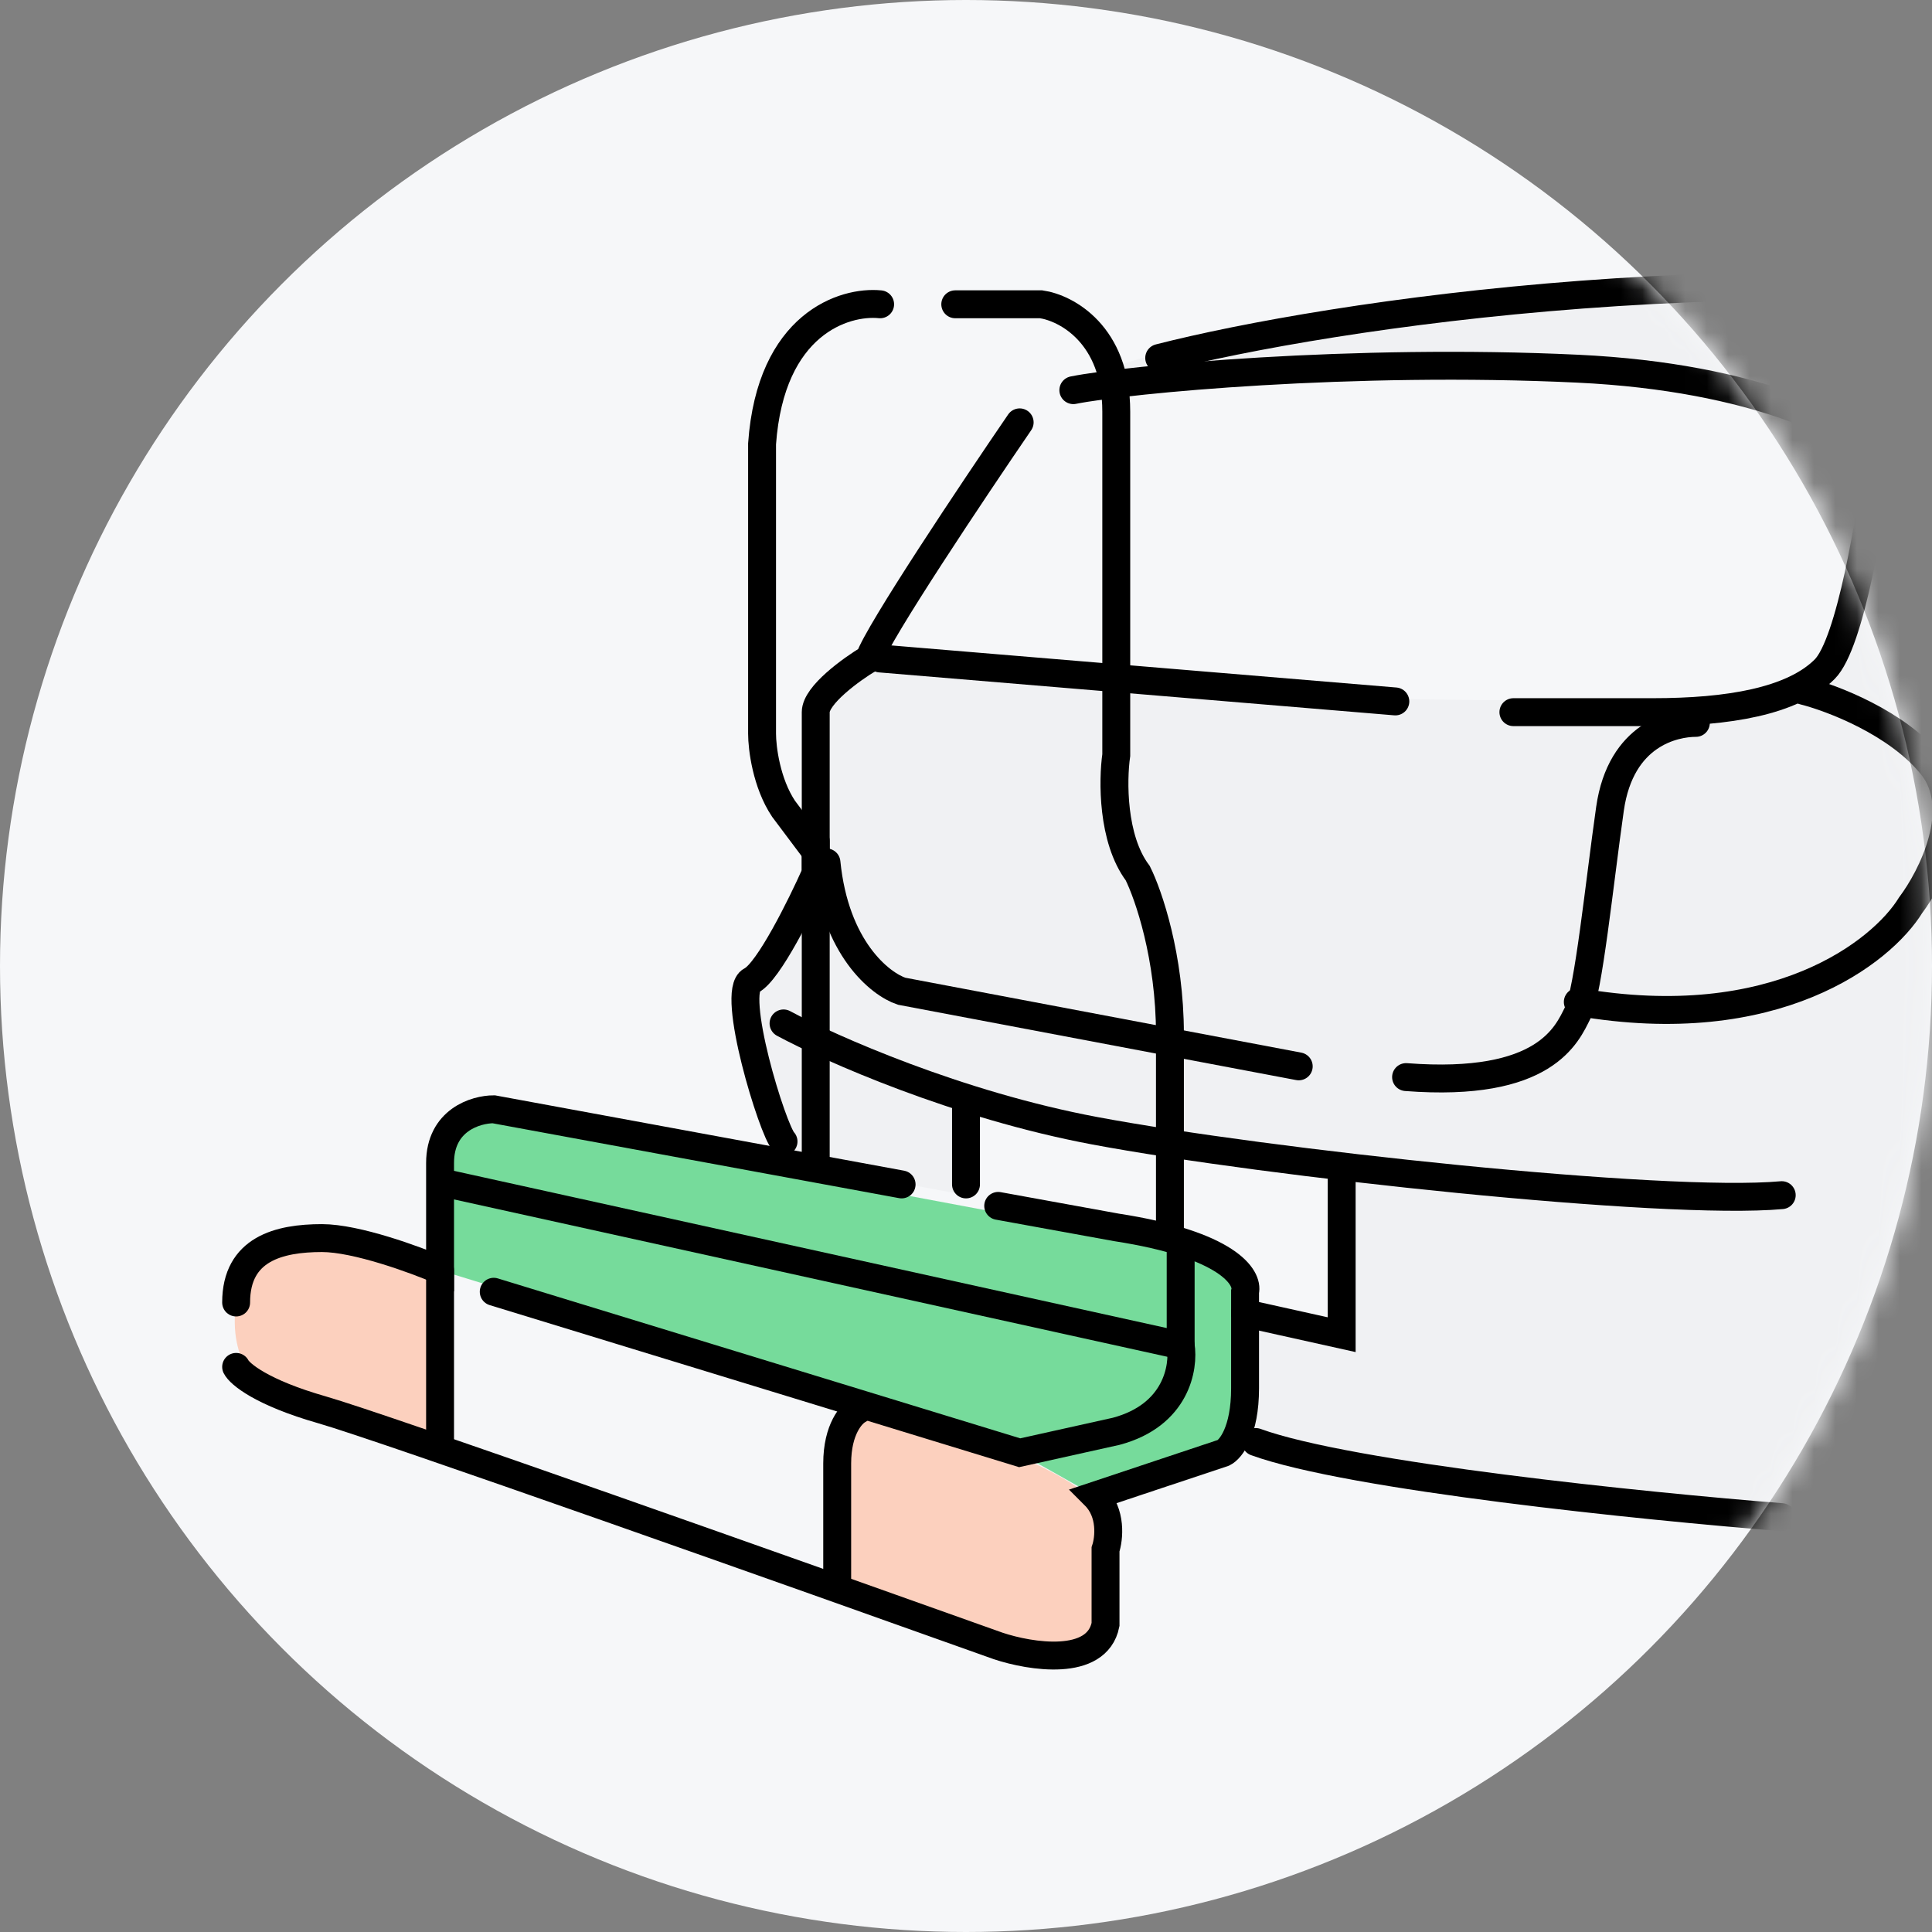
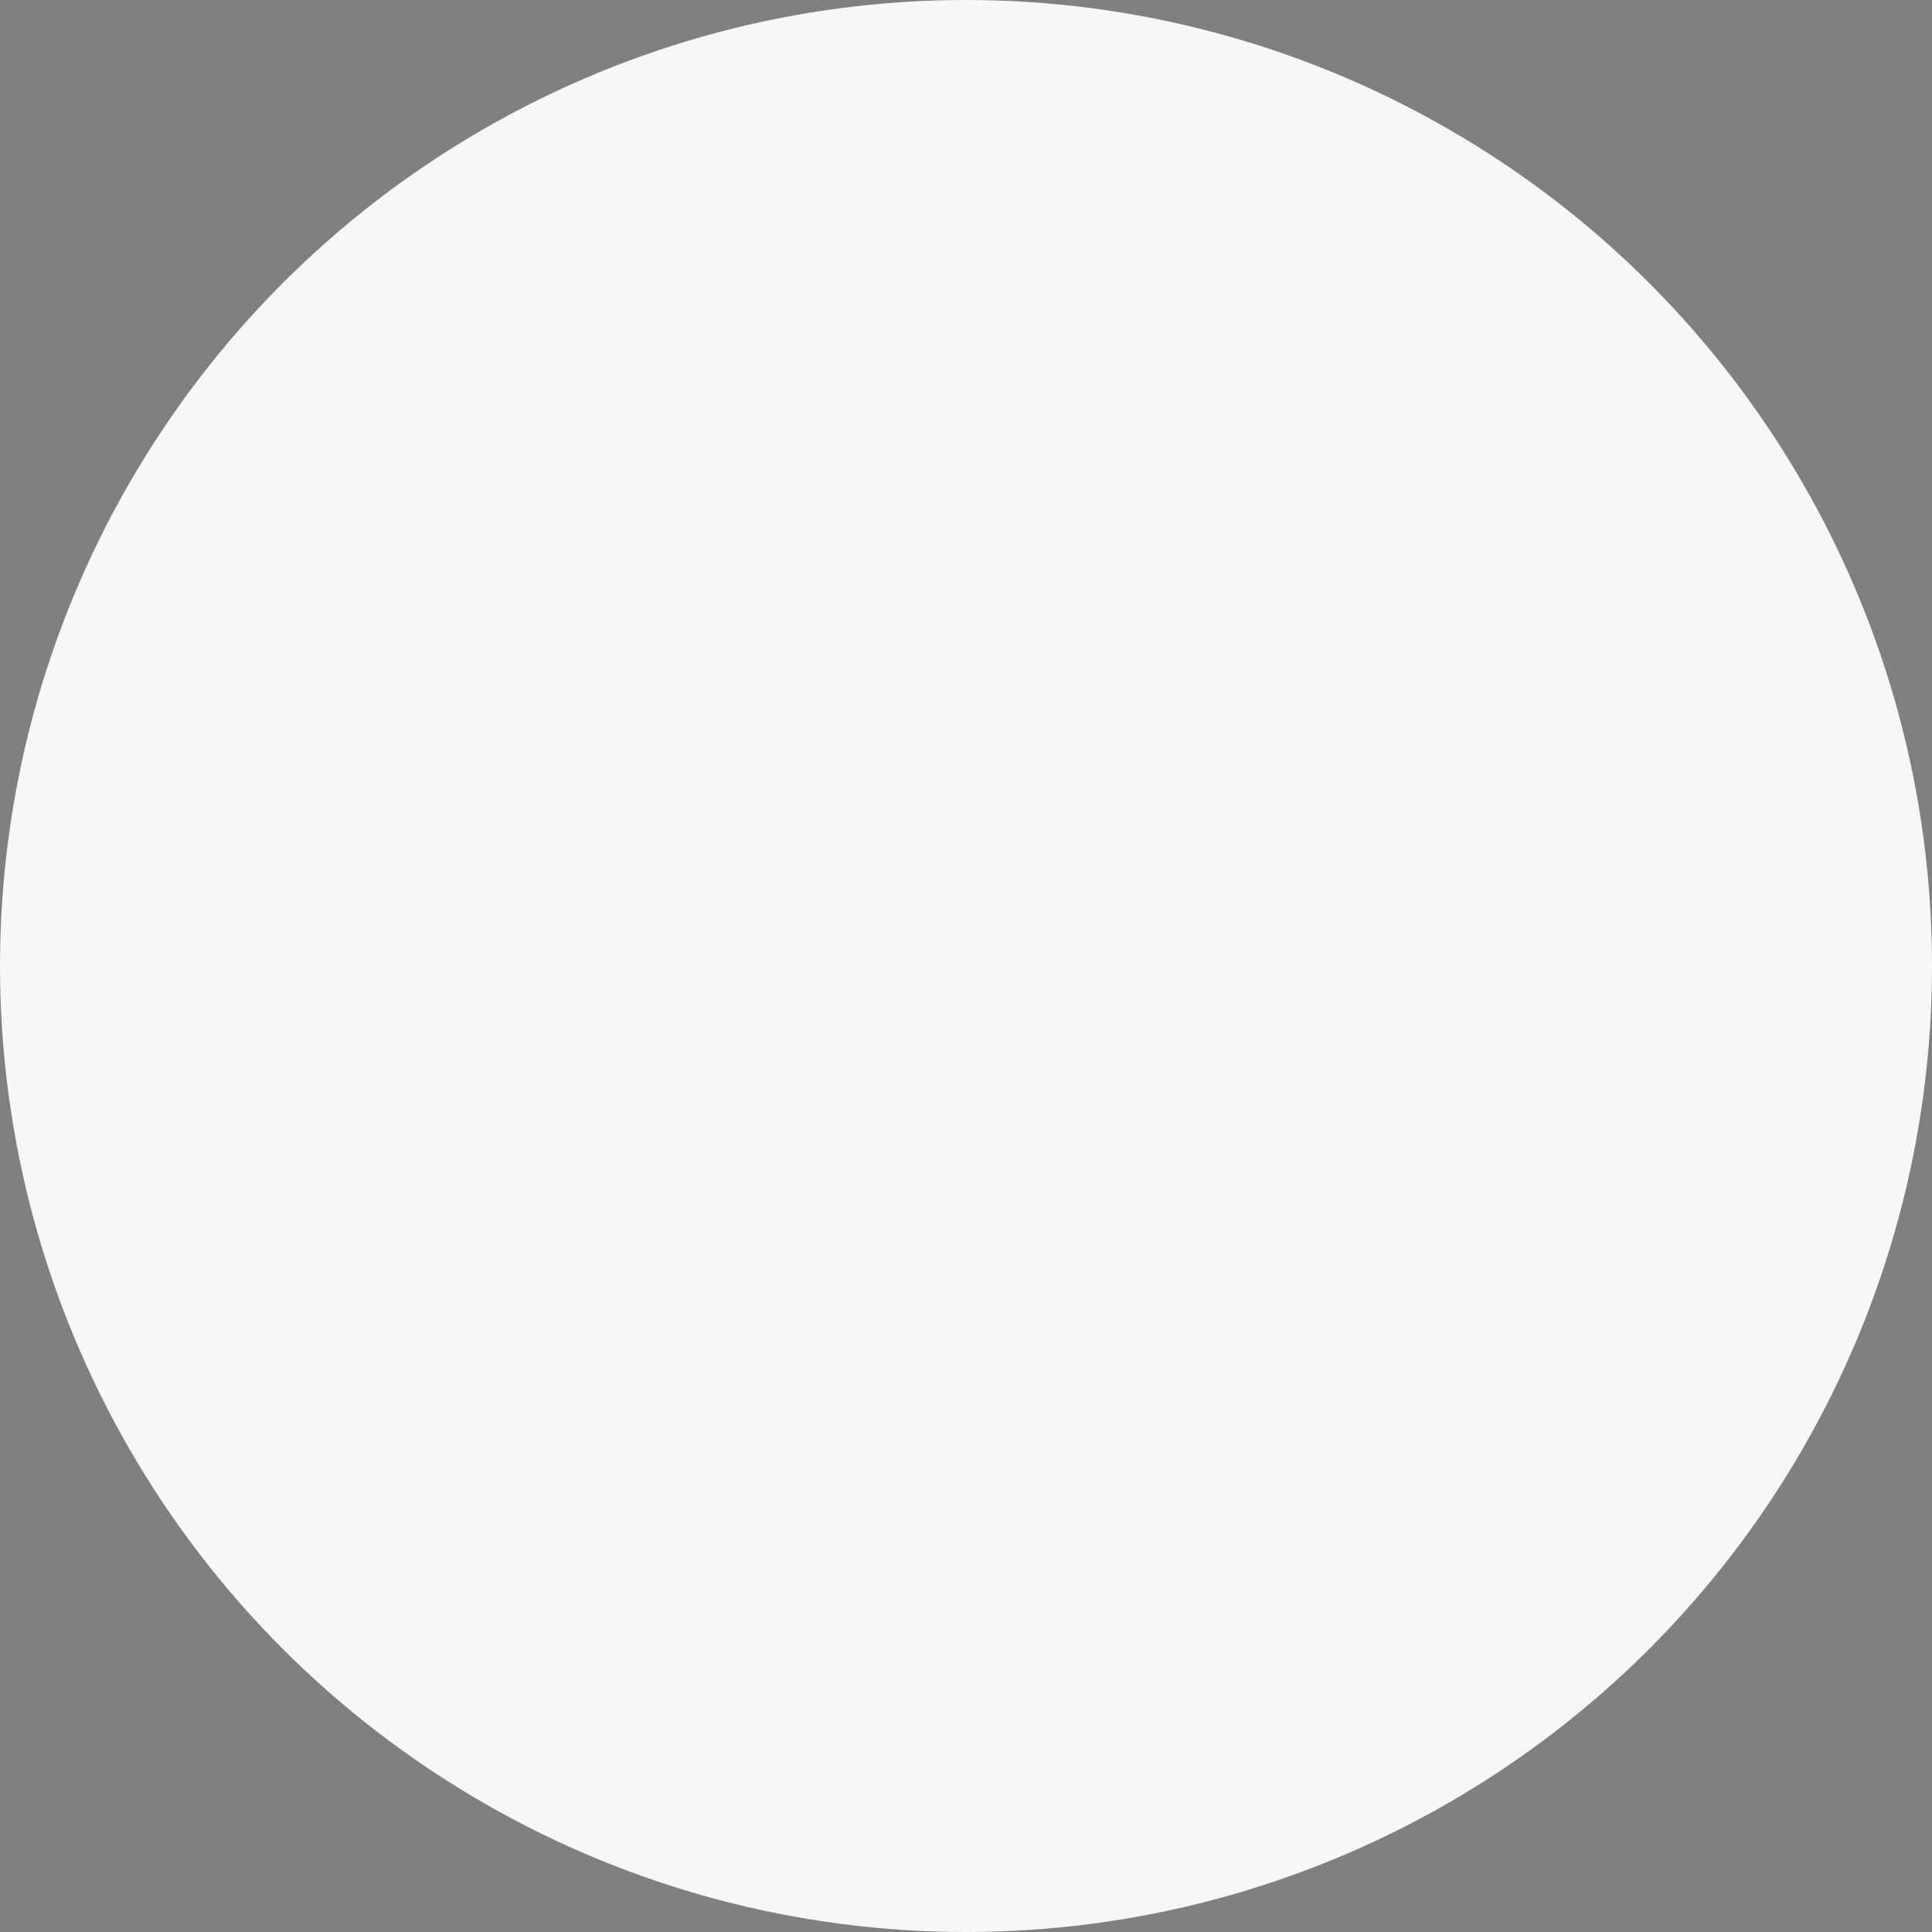
<svg xmlns="http://www.w3.org/2000/svg" width="90" height="90" viewBox="0 0 90 90" fill="none">
  <rect x="0" y="0" width="90" height="90" fill="#808080" stroke="none" />
  <circle cx="45" cy="45" r="45" fill="#F6F7F9" />
  <mask id="mask0_377_46632" style="mask-type:alpha" maskUnits="userSpaceOnUse" x="0" y="0" width="90" height="90">
-     <circle cx="45" cy="45" r="44.75" fill="#F2F5F7" stroke="black" stroke-width="0.5" />
-   </mask>
+     </mask>
  <g mask="url(#mask0_377_46632)">
    <path d="M55.5 58.175L23.5 52.175C21.5 51.8 20.667 53.019 20.5 53.675V59.175L46.5 67.175C47.3 67.575 49.833 69.008 51 69.675L56 68.175C57.6 67.775 58 66.675 58 66.175V60.175C58 58.975 56.333 58.342 55.5 58.175Z" fill="#76DB9B" />
-     <path d="M20.5 67.175V59.175L15.5 57.675C11.9 56.875 11 59.342 11 60.675C10.6 63.475 12.166 64.842 13 65.175L20.5 67.175Z" fill="#FCD0BE" />
+     <path d="M20.5 67.175V59.175L15.5 57.675C11.9 56.875 11 59.342 11 60.675C10.6 63.475 12.166 64.842 13 65.175L20.5 67.175" fill="#FCD0BE" />
    <path d="M47 67.675L40.5 65.675C38.9 65.675 38.833 67.675 39 68.675V74.175L48 77.175C50.4 77.575 51.333 76.342 51.5 75.675V70.675C51.1 69.475 48.333 68.175 47 67.675Z" fill="#FCD0BE" />
    <path d="M62.5 62.175V54.675C58.1 54.675 49 52.342 45 51.175V56.175L55 58.175C58.2 58.575 58.333 60.342 58 61.175L62.5 62.175Z" fill="#F6F7F9" />
-     <path d="M90 36.175C89.2 34.175 86 32.675 84.5 32.175L78.5 33.675C76 34.175 76 36.175 75 37.675C74.2 38.875 74 44.175 74 46.675C79.6 48.275 84.333 46.009 86 44.675C90.5 42.175 91 38.675 90 36.175Z" fill="white" />
-     <path d="M46 21.175C48.4 17.975 53.667 17.509 56 17.675C75.2 15.675 85 19.175 87.5 21.175C87.333 22.175 86.9 24.675 86.5 26.675C86 29.175 84.5 32.675 79.5 33.175C74.5 33.675 65.5 32.675 59 32.175C53.8 31.775 44.833 30.675 41 30.175L46 21.175Z" fill="#F6F7F9" />
    <path d="M77.5 13.175C87.9 12.375 102.167 14.508 108 15.675C95.5 17.175 95 21.175 95.5 24.175C95.9 26.575 99 30.175 100.5 31.675L123 29.175C126.2 28.775 129.333 32.675 130.5 34.675C128.9 35.475 127.5 42.675 127 46.175C126.6 48.975 124.167 51.342 123 52.175L108 62.175C109 57.509 110.2 48.075 107 47.675C103 47.175 101 52.675 100 54.175C99.2 55.375 95 65.342 93 70.175C91 71.175 83.5 70.675 76 70.175C70 69.775 61.5 67.675 58 66.675V61.175L62.5 62.175V54.175C57.7 54.175 48.833 52.175 45 51.175V55.675L37 54.175C35.8 52.575 35.167 48.175 35 46.175C35.8 44.975 37.333 42.009 38 40.675V36.175C37.2 32.975 39.333 31.175 40.5 30.675L58 32.175C67.6 32.975 79.667 32.509 84.5 32.175C86.1 30.175 87.167 24.009 87.5 21.175C83 17.675 77 17.175 68.5 16.675C61.7 16.275 53.667 17.175 50.5 17.675C55.3 15.275 70.5 13.675 77.5 13.175Z" fill="#F0F1F3" />
    <path d="M83 70.675C76.667 70.175 62.9 68.775 58.5 67.175" stroke="black" stroke-width="1.3" stroke-linecap="round" />
    <path d="M119 55.175C116 57.342 109.5 61.876 107.5 62.675C108.167 60.675 109.3 55.376 108.5 50.175C107.5 43.675 100.5 52.175 99.5 55.175C98.5 58.175 94 69.675 92.5 70.175C91.3 70.575 88.333 70.675 87 70.675" stroke="black" stroke-width="1.3" stroke-linecap="round" />
    <path d="M54 16.675C61.833 14.675 82.5 11.475 102.5 14.675" stroke="black" stroke-width="1.3" stroke-linecap="round" />
    <path d="M47.5 19.675C45.333 22.842 40.9 29.475 40.5 30.675C39.666 31.175 38 32.375 38 33.175C38 33.975 38 38.509 38 40.675C37.333 42.175 35.8 45.275 35 45.675C34 46.175 36 52.675 36.5 53.175" stroke="black" stroke-width="1.3" stroke-linecap="round" />
    <path d="M41 14.175C39.333 14.008 35.9 15.075 35.5 20.675V34.175C35.5 34.842 35.7 36.475 36.5 37.675L38 39.675" stroke="black" stroke-width="1.3" stroke-linecap="round" />
    <path d="M44.5 14.175H48.5C49.667 14.342 52 15.575 52 19.175V35.175C51.833 36.342 51.8 39.075 53 40.675C53.5 41.675 54.5 44.575 54.5 48.175V57.175" stroke="black" stroke-width="1.3" stroke-linecap="round" />
    <path d="M42 55.175L23 51.675C22.167 51.675 20.5 52.175 20.5 54.175V59.175C19.333 58.675 16.6 57.675 15 57.675C13 57.675 11 58.175 11 60.675" stroke="black" stroke-width="1.3" stroke-linecap="round" />
    <path d="M11 63.675C11.167 64.009 12.2 64.875 15 65.675C17.8 66.475 37.167 73.342 46.5 76.675C48 77.175 51.1 77.675 51.5 75.675V72.175C51.667 71.675 51.8 70.475 51 69.675L57 67.675C57.333 67.509 58 66.675 58 64.675V60.175C58.167 59.509 57.2 57.975 52 57.175L46.5 56.175" stroke="black" stroke-width="1.3" stroke-linecap="round" />
    <path d="M38 39.175V54.175" stroke="black" stroke-width="1.3" stroke-linecap="round" />
    <path d="M55 58.175V62.675C55.167 63.696 54.8 65.925 52 66.675L47.5 67.675L23 60.175" stroke="black" stroke-width="1.3" stroke-linecap="round" />
    <path d="M21 55.175L55 62.675" stroke="black" stroke-width="1.3" stroke-linecap="round" />
-     <path d="M40 65.675C39.667 65.842 39 66.575 39 68.175V73.675" stroke="black" stroke-width="1.3" stroke-linecap="round" />
-     <path d="M20.5 59.175V67.175" stroke="black" stroke-width="1.3" stroke-linecap="round" />
    <path d="M50 18.175C52.5 17.675 63 16.675 73.5 17.175C81.9 17.575 86.333 20.009 87.5 21.175C87.167 24.009 86.2 29.975 85 31.175C83.5 32.675 80.5 33.175 77 33.175C74.2 33.175 71.5 33.175 70.5 33.175" stroke="black" stroke-width="1.3" stroke-linecap="round" />
    <path d="M65 32.675L41 30.675" stroke="black" stroke-width="1.3" stroke-linecap="round" />
    <path d="M79 33.675C78 33.675 75.5 34.175 75 37.675C74.5 41.175 74 46.175 73.5 47.175C73 48.175 72 50.675 65.5 50.175" stroke="black" stroke-width="1.3" stroke-linecap="round" />
    <path d="M60.5 49.675L42 46.175C41 45.842 38.9 44.175 38.5 40.175" stroke="black" stroke-width="1.3" stroke-linecap="round" />
    <path d="M36.5 47.675C38.667 48.842 44.6 51.475 51 52.675C59 54.175 77.5 56.175 83 55.675" stroke="black" stroke-width="1.3" stroke-linecap="round" />
    <path d="M62.5 54.675V62.175L58 61.175" stroke="black" stroke-width="1.3" stroke-linecap="round" />
    <path d="M45 51.675V55.175" stroke="black" stroke-width="1.3" stroke-linecap="round" />
    <path d="M84 32.175C85.333 32.509 88.4 33.675 90 35.675C91.6 37.675 90 40.842 89 42.175C87.667 44.342 82.7 48.275 73.5 46.675" stroke="black" stroke-width="1.3" stroke-linecap="round" />
    <path d="M107 64.175C108.2 53.375 105.5 50.009 104 49.675C102.8 49.675 100.833 53.009 100 54.675L94 68.675C93.2 70.675 91.333 70.842 90.5 70.675C90.5 71.475 91.5 73.342 92 74.175C93.667 75.009 97.8 76.375 101 75.175C104.2 73.975 106.333 67.342 107 64.175Z" stroke="black" stroke-width="1.3" stroke-linecap="round" />
  </g>
</svg>